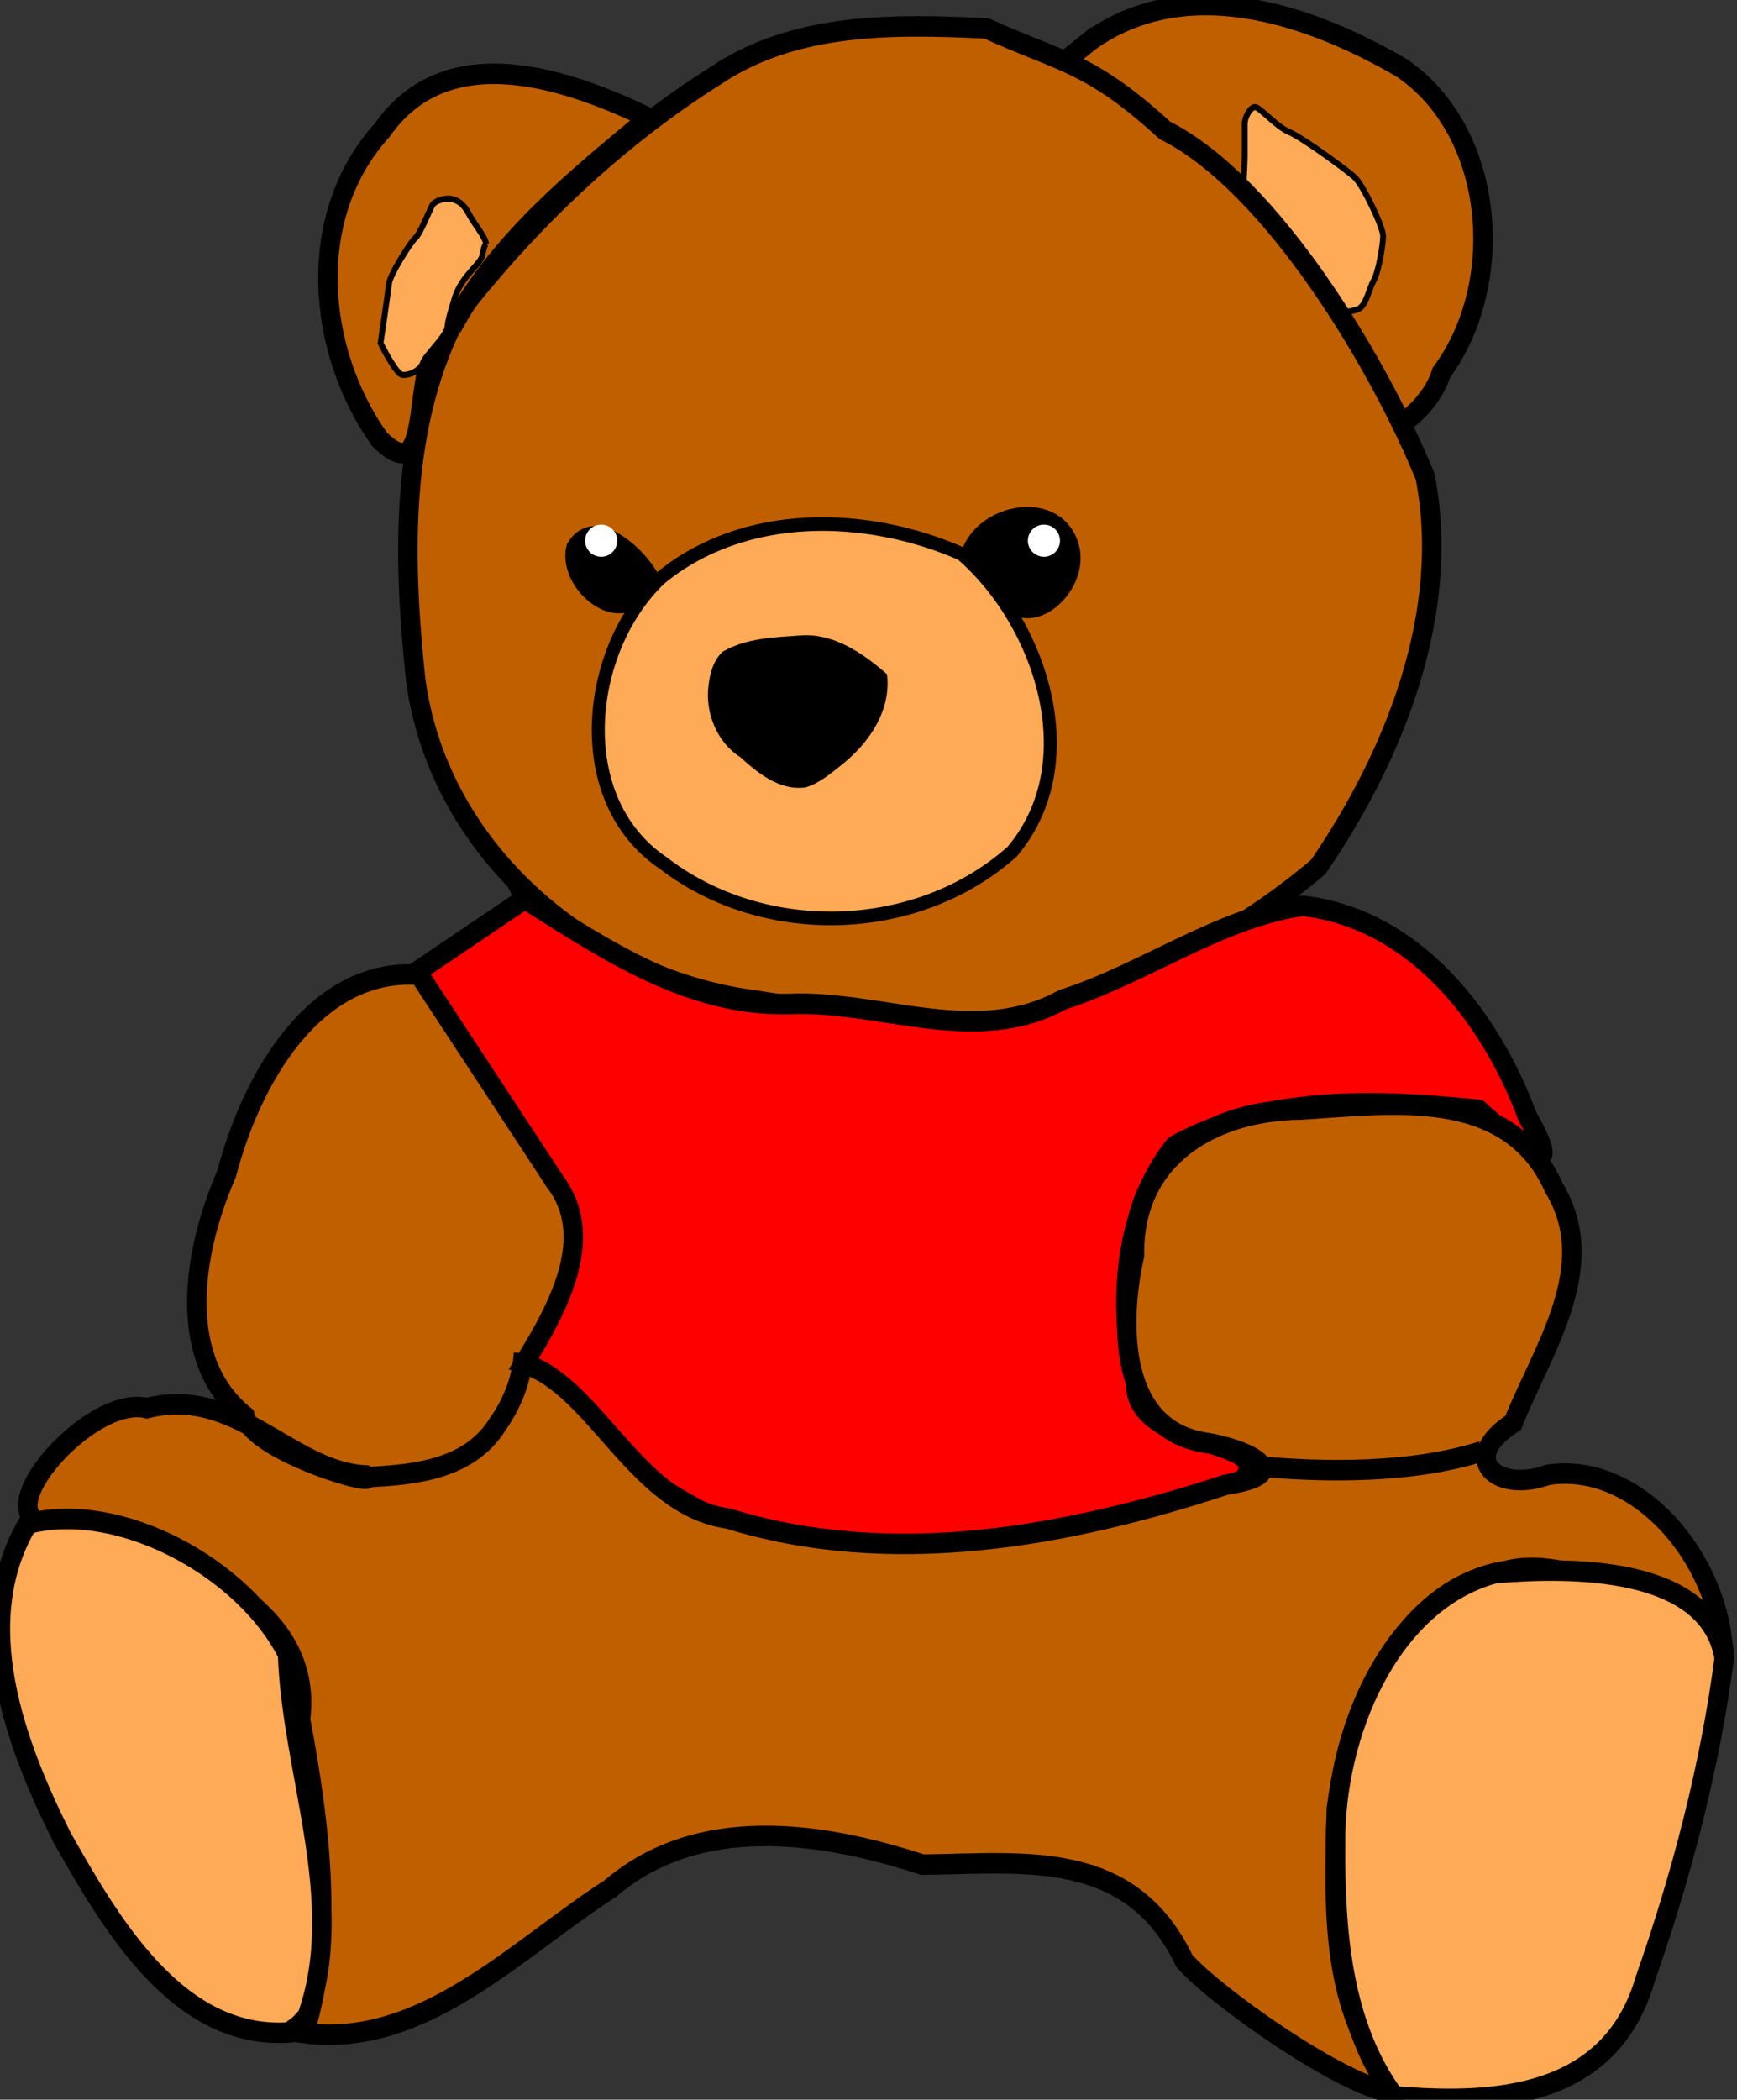
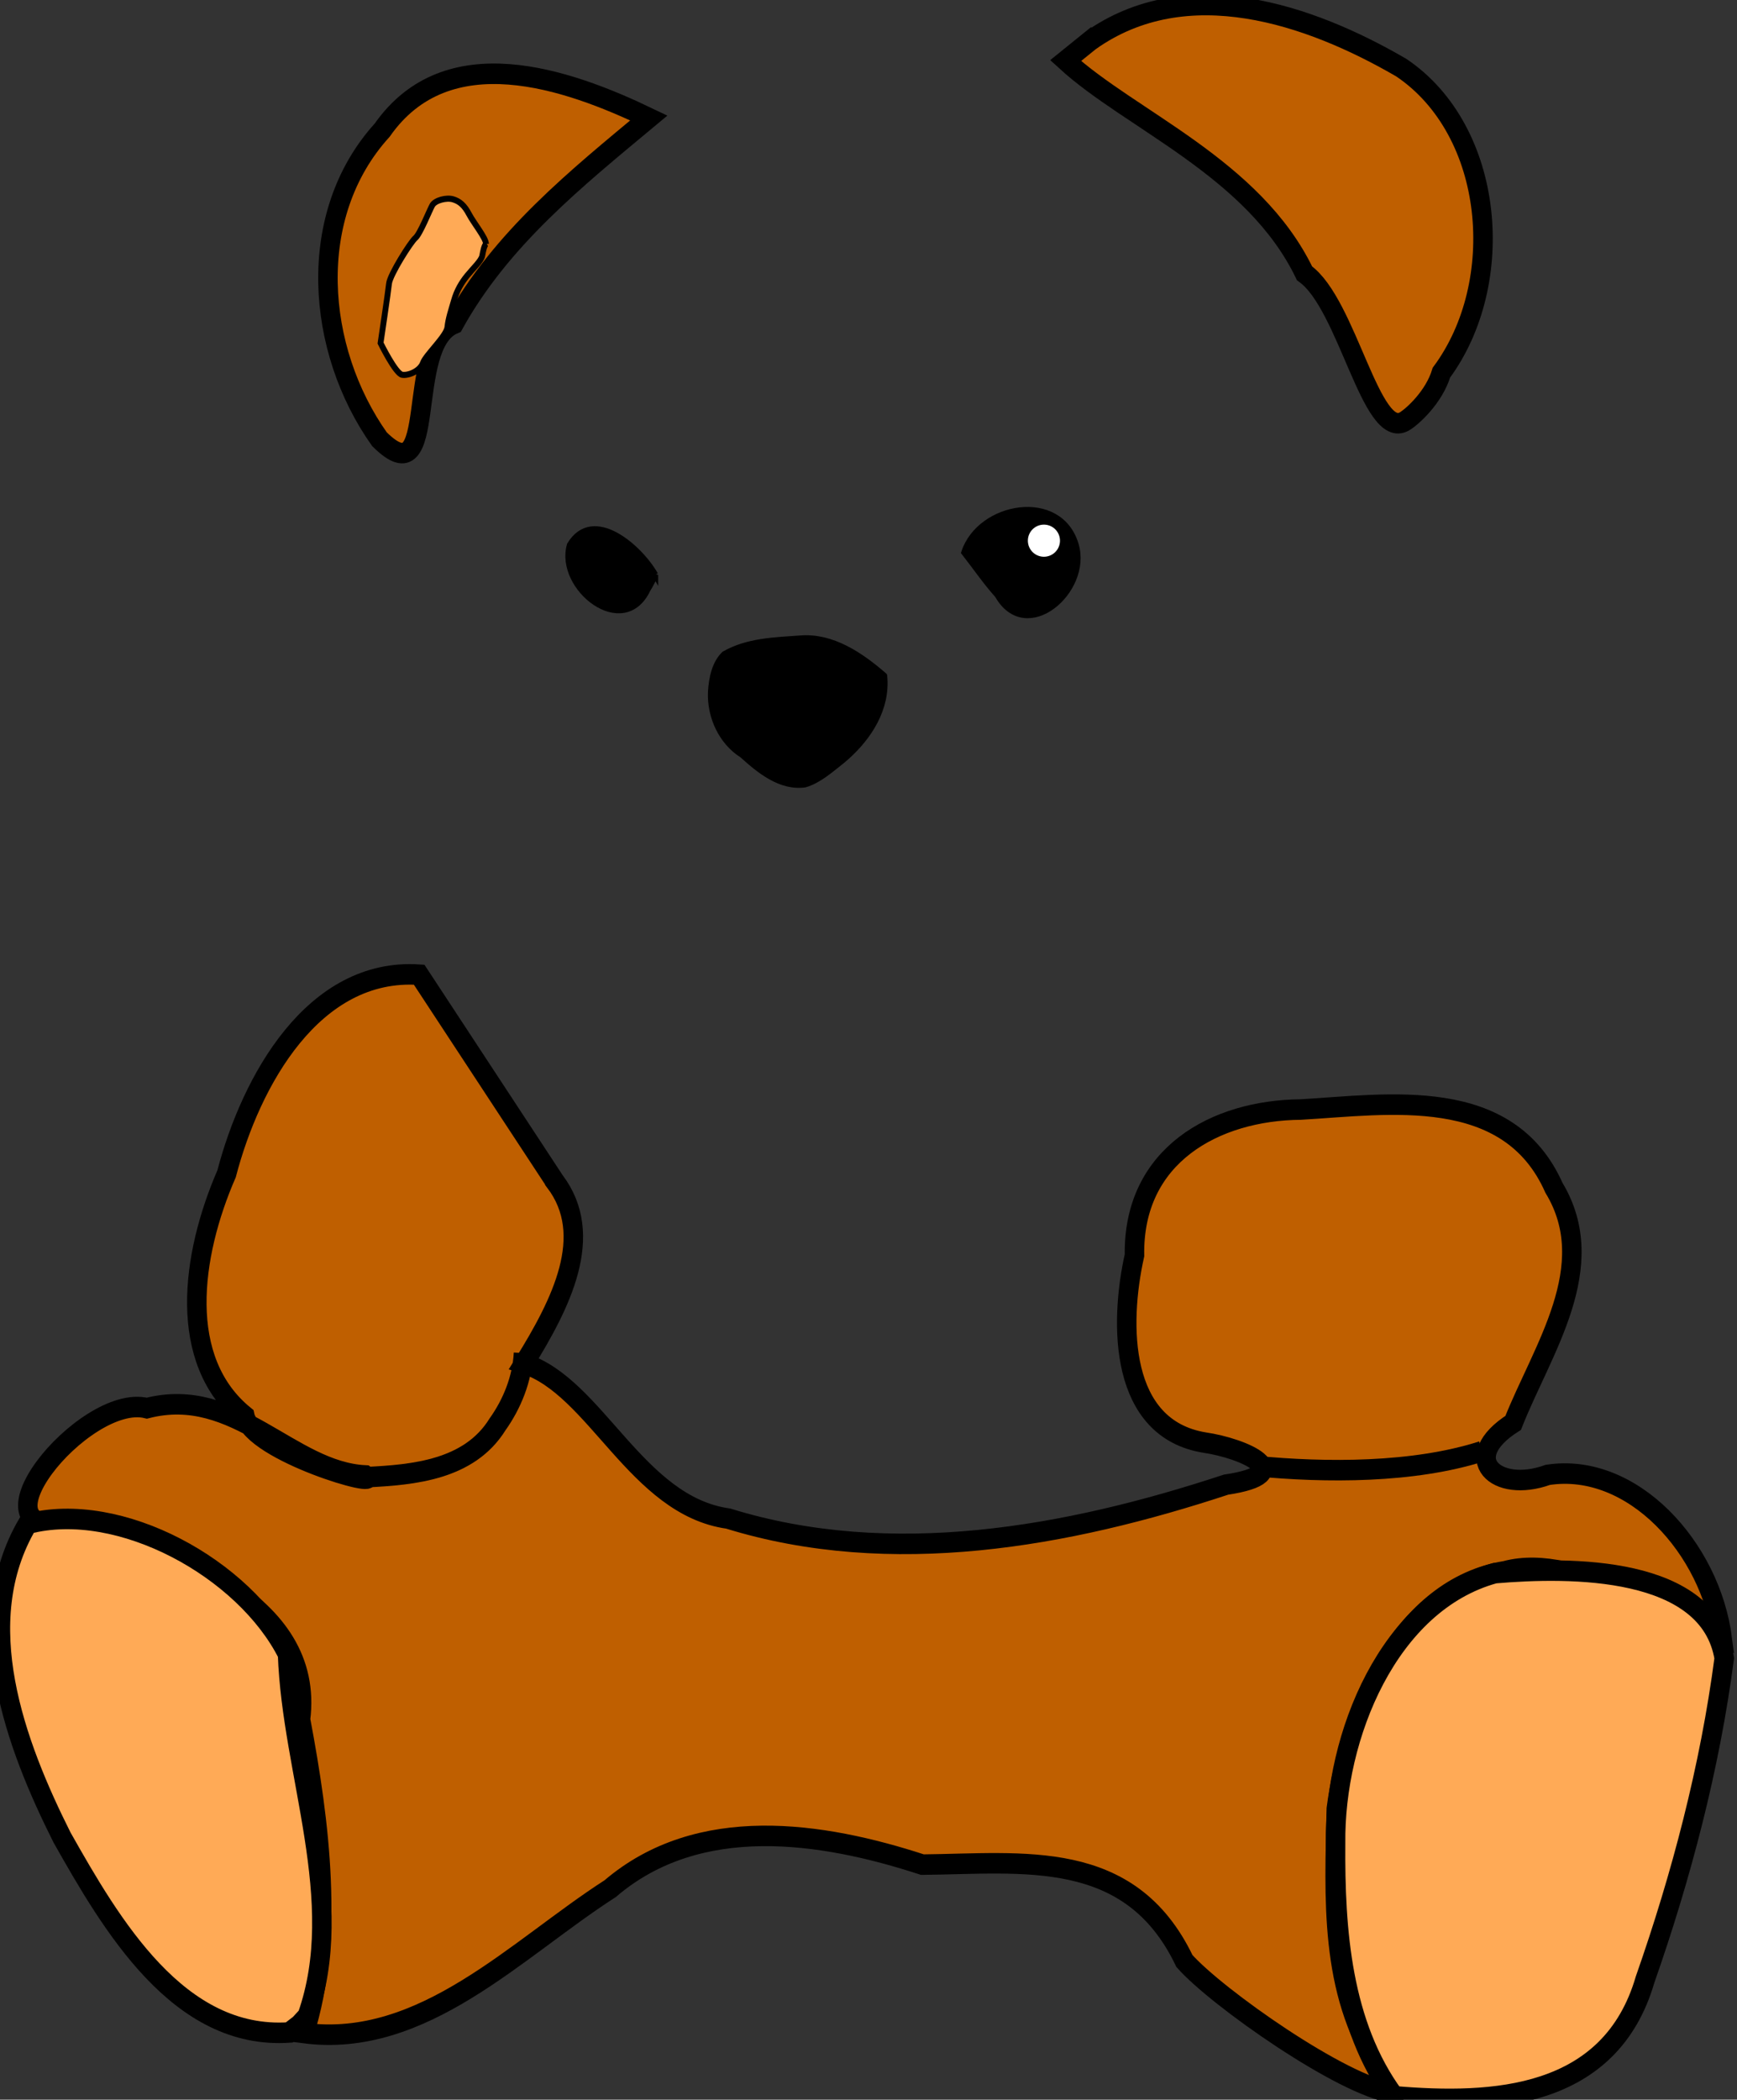
<svg xmlns="http://www.w3.org/2000/svg" width="260.752" height="315.044">
  <rect width="100%" height="100%" fill="#333333" stroke="none" />
  <g>
    <title>Layer 1</title>
    <g id="g2885" transform="matrix(0.871,0,0,0.917,-0.952,-2.326) ">
      <path fill="#bf5f00" fill-rule="evenodd" stroke="#000000" stroke-width="3.356" stroke-miterlimit="4" id="path10239" d="m189.01,9.188c16.569,-11.157 37.674,-4.37 53.586,4.411c16.164,10.327 18.36,35.233 6.924,49.909c-1.268,4.012 -4.997,7.197 -6.346,7.962c-5.757,3.265 -9.848,-19.256 -17.241,-24.205c-8.771,-17.273 -29.965,-25.063 -41.183,-34.81l4.26,-3.267z" />
-       <path fill="#ffaa56" fill-rule="evenodd" stroke="#000000" stroke-width="1px" id="path10241" d="m215.293,34.822c0,0 0.324,-5.678 0.324,-6.652c0,-0.973 0,-4.218 0,-5.354c0,-1.136 0.973,-2.758 1.785,-2.758c0.811,0 3.732,3.245 5.841,4.056c2.109,0.811 9.897,6.165 11.357,7.463c1.46,1.298 4.867,8.112 4.867,9.572c0,1.46 -0.811,6.003 -1.622,7.301c-0.811,1.298 -1.298,4.218 -2.758,4.705c-1.46,0.487 -3.894,0.649 -3.894,0.649l-10.708,-12.655l-4.867,-5.354l-0.324,-0.973z" />
-       <path fill="#bf5f00" fill-rule="evenodd" stroke="#000000" stroke-width="3.356" stroke-miterlimit="4" id="path10229" d="m172.082,169.788c20.423,-3.703 40.02,-12.353 56.203,-25.398c12.994,-17.97 23.048,-41.486 18.425,-63.874c-7.823,-18.255 -26.353,-47.853 -44.868,-56.662c-12.935,-11.24 -17.865,-11.104 -30.727,-16.67c-15.705,-0.716 -32.927,-1.061 -46.729,7.759c-16.802,10.067 -31.762,23.527 -44.16,38.596c-10.29,18.055 -9.725,40.167 -7.49,60.226c4.033,28.438 30.34,48.734 57.742,52.386c13.736,1.9 27.703,5.128 41.604,3.638z" />
      <path fill="#000000" fill-rule="evenodd" stroke="#000000" stroke-width="1px" id="path10231" d="m114.033,96.595c-2.676,-4.471 -10.719,-11.19 -14.735,-4.888c-2.15,7.013 9.282,15.578 13.432,7.249c0.493,-0.753 0.921,-1.547 1.303,-2.361z" />
      <path fill="#000000" fill-rule="evenodd" stroke="#000000" stroke-width="1px" id="path10233" d="m167.264,92.924c2.721,-7.798 16.499,-10.106 19.246,-1.239c2.346,7.515 -8.555,16.459 -13.49,8.22c-2.076,-2.194 -3.836,-4.656 -5.756,-6.981z" />
-       <path fill="#ffaa56" fill-rule="evenodd" stroke="#000000" stroke-width="2.237" stroke-miterlimit="4" id="path10235" d="m166.805,93.154c-16.367,-6.839 -37.456,-7.31 -51.918,3.998c-12.973,11.753 -15.656,36.315 0.551,46.622c17.321,12.677 43.701,11.985 60.096,-1.884c13.039,-14.642 4.883,-37.563 -8.729,-48.736z" />
      <path fill="#000000" fill-rule="evenodd" stroke="#000000" stroke-width="1px" id="path10237" d="m153.497,113.115c-4.045,-3.348 -8.968,-6.515 -14.443,-6.102c-4.443,0.304 -9.131,0.393 -13.134,2.575c-1.673,1.52 -2.163,3.976 -2.312,6.15c-0.186,4.068 1.856,8.196 5.383,10.297c3.004,2.582 6.624,5.393 10.836,4.846c2.417,-0.679 4.396,-2.389 6.381,-3.867c3.955,-3.104 7.431,-7.593 7.36,-12.848c-0.006,-0.351 -0.029,-0.701 -0.07,-1.05l0,0z" />
      <path fill="#bf5f00" fill-rule="evenodd" stroke="#000000" stroke-width="3.356" stroke-miterlimit="4" id="path10243" d="m112.92,21.843c-14.159,-6.459 -34.742,-13.236 -45.954,1.986c-13.351,13.954 -11.409,35.927 -0.473,50.575c10.507,9.889 4.145,-15.442 12.851,-18.895c8.141,-13.959 21.125,-23.823 33.576,-33.666z" />
      <path fill="#ffaa56" fill-rule="evenodd" stroke="#000000" stroke-width="1px" id="path10245" d="m84.852,42.448c0,-0.973 -2.109,-3.407 -2.92,-4.867c-0.811,-1.46 -1.622,-2.109 -2.758,-2.434c-1.136,-0.324 -3.083,0.162 -3.569,0.973c-0.487,0.811 -2.109,4.705 -2.92,5.354c-0.811,0.649 -4.38,6.003 -4.543,7.463c-0.162,1.46 -1.46,9.734 -1.46,9.734c0,0 2.596,5.029 3.732,5.192c1.136,0.162 3.083,-0.649 3.569,-1.947c0.487,-1.298 4.056,-4.38 4.218,-5.841c0.162,-1.46 0.649,-2.758 1.136,-4.38c0.487,-1.622 1.298,-2.92 2.271,-4.056c0.973,-1.136 2.434,-2.434 2.596,-3.245c0.162,-0.811 0.324,-1.622 0.649,-1.947z" />
-       <path fill="#ff0000" fill-rule="evenodd" stroke="#000000" stroke-width="3.356" stroke-miterlimit="4" id="path10247" d="m91.548,149.597c-6.195,3.977 -12.39,7.954 -18.585,11.931c7.049,13.442 24.291,30.248 14.174,44.807c-3.428,20.736 18.888,35.211 35.148,43.707c30.31,10.484 63.15,3.69 92.884,-5.254c6.693,-7.399 -18.861,-4.451 -18.407,-16.417c-3.31,-12.409 -1.782,-28.34 6.805,-38.366c15.803,-8.268 35.003,-7.586 52.369,-5.858c5.369,4.52 16.045,13.899 8.42,1.091c-6.614,-16.901 -19.903,-32.481 -38.826,-34.496c-14.57,2.093 -27.213,11.087 -41.279,15.362c-15,7.852 -31.293,0.083 -47.069,0.706c-17.09,0.464 -31.563,-8.747 -45.634,-17.214z" />
      <path fill="#bf5f00" fill-rule="evenodd" stroke="#000000" stroke-width="3.356" stroke-miterlimit="4" id="path10249" d="m96.71,195.821c-7.792,-11.267 -15.585,-22.534 -23.377,-33.802c-18.184,-1.148 -28.974,17.276 -33.188,32.579c-6.131,13.377 -8.592,30.571 3.141,39.622c1.322,5.849 24.384,12.196 20.789,9.741c-12.878,-0.58 -22.227,-14.779 -37.671,-11.011c-10.842,-2.577 -32.188,22.327 -12.455,18.754c16.422,4.901 41.567,12.754 38.934,32.175c3.398,17.078 5.85,35.79 0.654,51.323c20.513,2.525 36.536,-13.755 52.713,-23.627c15.264,-12.412 36.511,-9.304 53.823,-3.938c17.373,-0.162 35.793,-2.797 45.148,15.757c5.474,5.915 27.326,20.518 36.012,21.606c2.256,0.282 -3.67,-2.656 -2.379,-4.165c-8.695,-12.599 -7.776,-27.74 -7.449,-42.336c2.226,-16.074 11.347,-36.14 29.106,-38.871c12.757,-3.264 29.782,8.995 37.426,11.095c-2,-14.872 -15.497,-28.994 -30.092,-26.857c-8.93,3.067 -15.449,-2.767 -5.955,-8.514c4.966,-11.947 15.25,-25.538 7.03,-38.452c-7.877,-16.88 -28.446,-13.652 -43.672,-12.814c-14.687,0.126 -28.904,7.457 -28.626,23.843c-2.671,11.377 -2.563,28.372 12.058,30.646c6.658,0.913 16.669,5.043 3.718,6.889c-27.404,8.583 -57.717,13.788 -85.799,5.551c-15.813,-2.093 -22.815,-21.635 -35.201,-25.372c6.354,-9.736 12.417,-20.939 5.313,-29.82z" />
      <path fill="none" stroke="#000000" stroke-width="3.356" stroke-miterlimit="4" id="path10251" d="m64.334,244.232c8.06,-0.38 17.637,-1.186 22.502,-8.624c2.53,-3.376 4.25,-7.431 4.483,-11.672" />
      <path fill="none" stroke="#000000" stroke-width="3.356" stroke-miterlimit="4" id="path10253" d="m256.517,239.997c-11.796,3.597 -26.951,3.54 -39.089,2.419" />
      <path fill="#ffaa56" fill-rule="evenodd" stroke="#000000" stroke-width="3.356" stroke-miterlimit="4" id="path10255" d="m50.941,335.102c-19.046,1.226 -30.594,-17.497 -39.153,-31.899c-8.074,-15.271 -15.915,-35.221 -5.934,-51.332c15.832,-3.937 37.373,7.272 44.799,21.31c0.71,19.546 10.398,40.37 3.379,59.26l-1.341,1.385l-1.75,1.276l0,0z" />
      <path fill="#ffaa56" fill-rule="evenodd" stroke="#000000" stroke-width="3.356" stroke-miterlimit="4" id="path10259" d="m241.374,345.541c17.042,1.37 37.233,0.495 43.25,-19.103c6.242,-16.91 11.167,-34.679 13.638,-52.569c-2.592,-15.17 -26.509,-14.979 -39.538,-13.923c-18.33,4.762 -27.658,26.654 -27.442,44.186c-0.122,14.315 1.071,29.684 10.092,41.409z" />
    </g>
    <path fill="#ffffff" fill-rule="nonzero" id="path3868" d="m159.119,81.127a2.409,2.409 0 1 1 -4.818,0a2.409,2.409 0 1 1 4.818,0z" />
-     <path fill="#ffffff" fill-rule="nonzero" id="path3870" d="m92.656,81.127a2.409,2.409 0 1 1 -4.818,0a2.409,2.409 0 1 1 4.818,0z" />
  </g>
</svg>